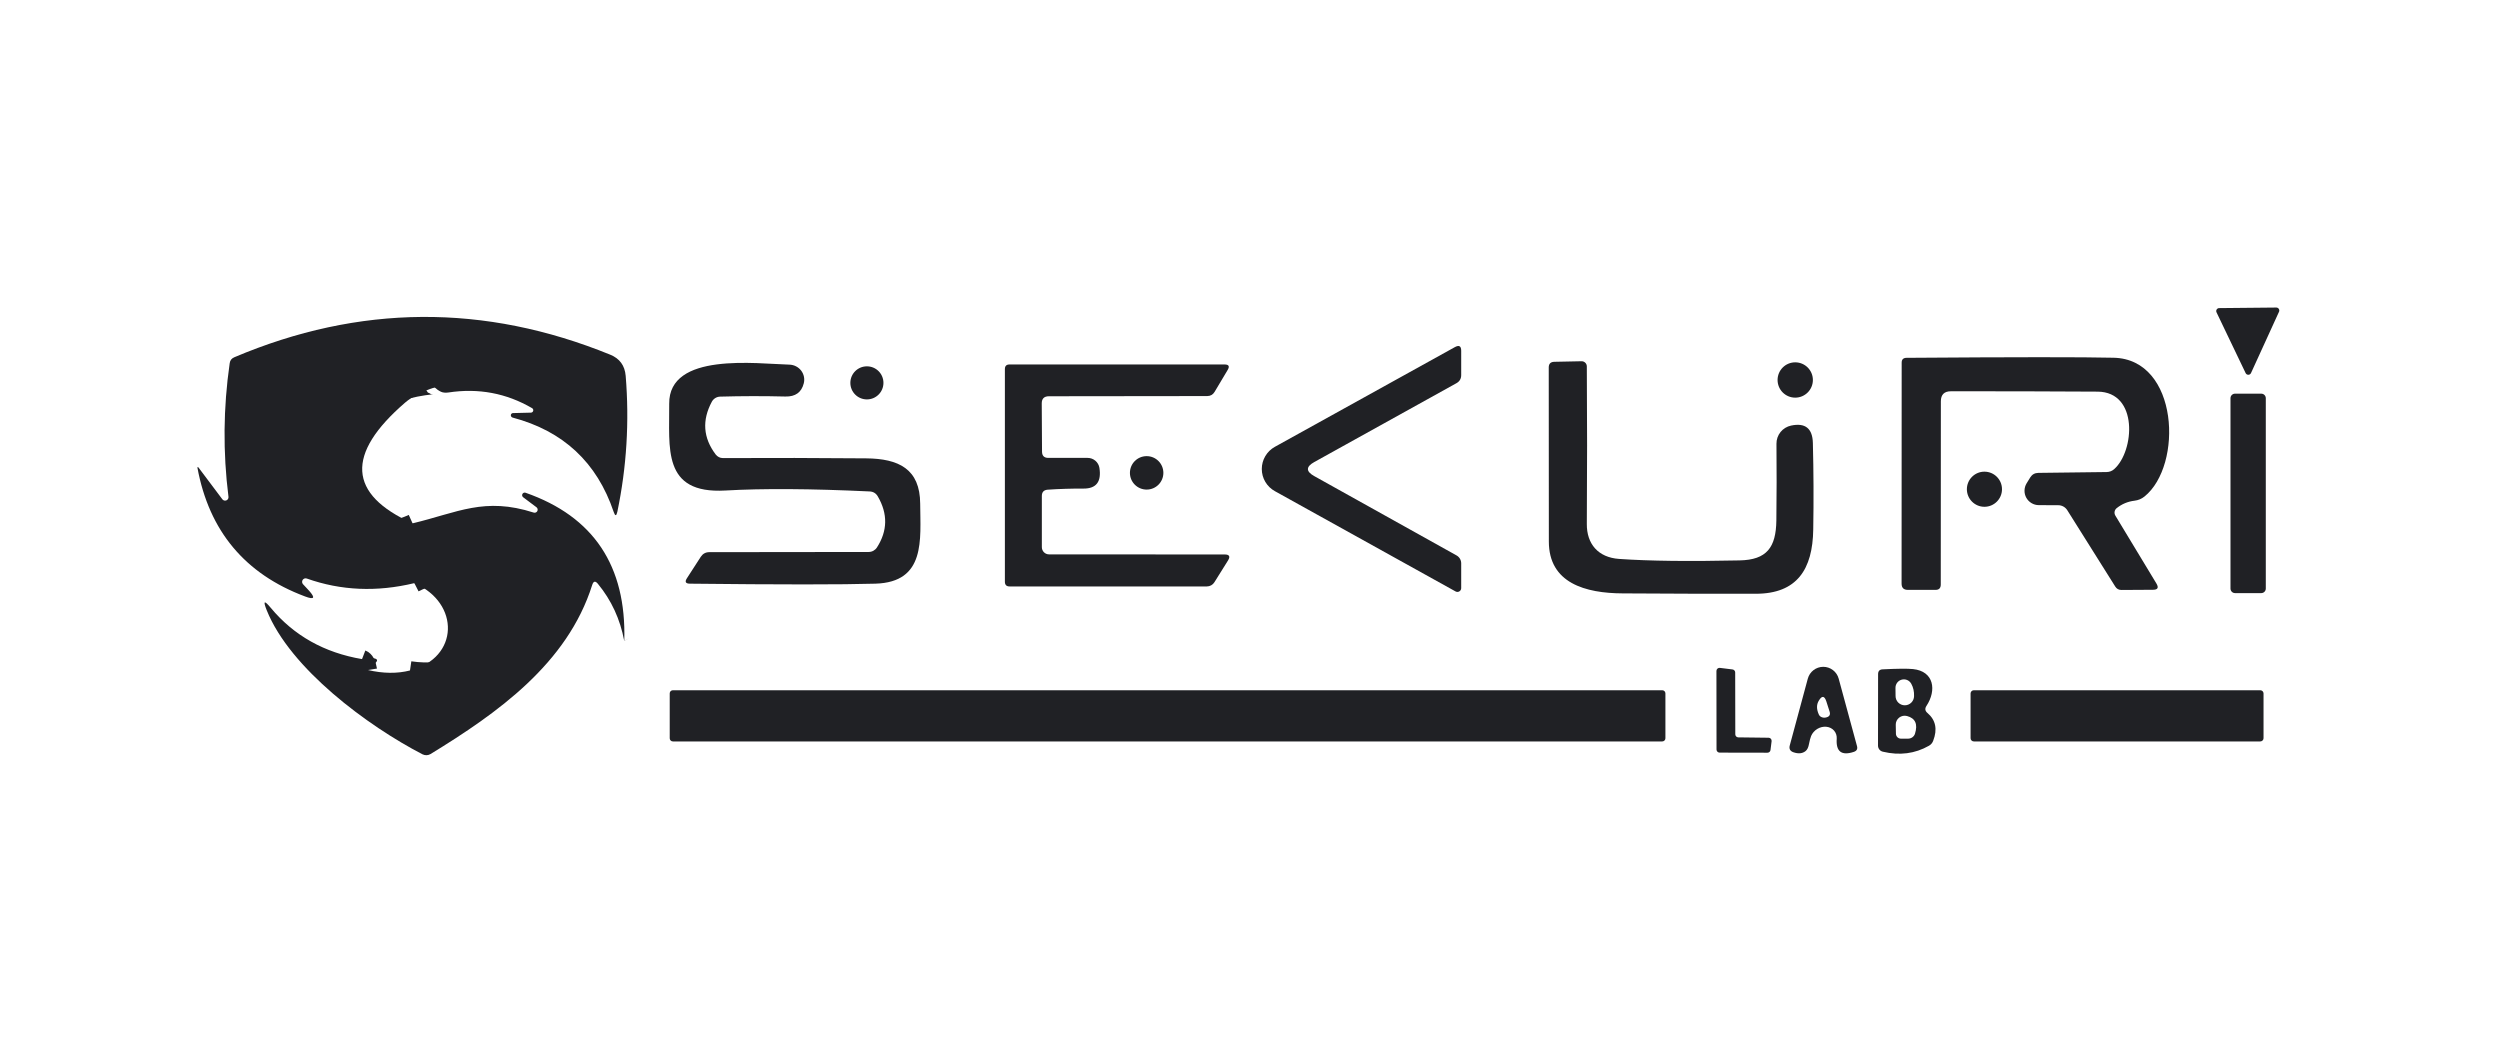
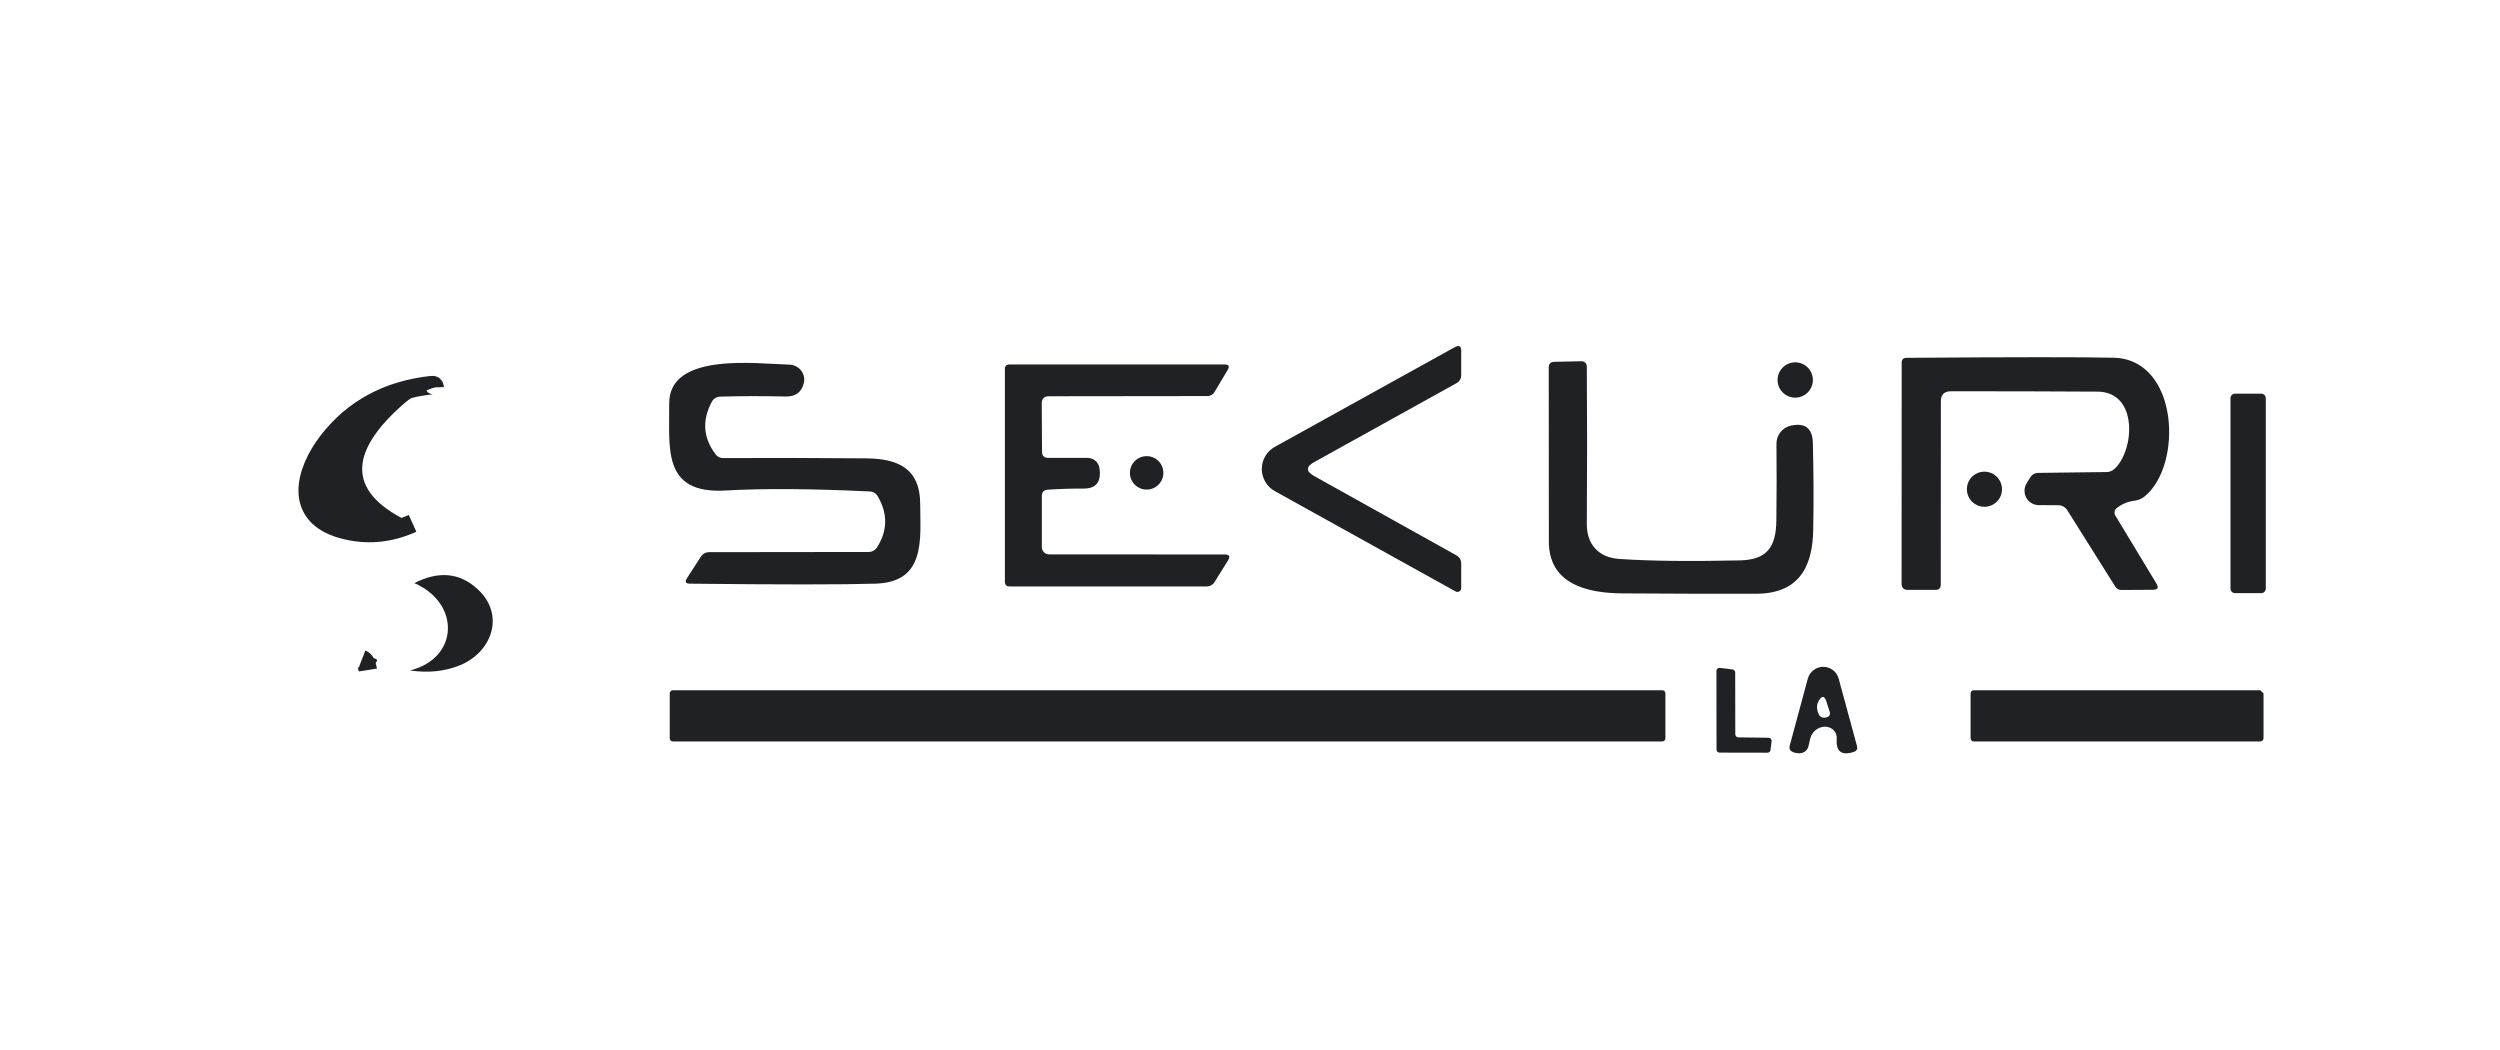
<svg xmlns="http://www.w3.org/2000/svg" width="169" height="71" viewBox="0 0 169 71" fill="none">
  <path d="M29.382 26.188C29.378 26.072 29.319 26.02 29.207 26.032C26.212 26.353 23.863 27.619 22.16 29.83C20.586 31.873 19.799 34.828 23.097 35.765C24.701 36.224 26.298 36.094 27.889 35.378" stroke="#202125" stroke-width="1.249" />
  <path d="M24.473 44.556C24.668 44.631 24.8 44.876 24.866 45.293" stroke="#202125" stroke-width="1.249" />
-   <path d="M27.715 45.323C28.956 45.506 30.091 45.385 31.12 44.961C33.275 44.061 34.15 41.55 32.3 39.838C31.088 38.713 29.658 38.574 28.009 39.419" stroke="#202125" stroke-width="1.249" />
-   <path d="M154.06 21.078L152.167 25.22C152.151 25.254 152.125 25.283 152.093 25.304C152.061 25.324 152.024 25.335 151.986 25.335C151.948 25.335 151.91 25.324 151.878 25.304C151.846 25.283 151.821 25.254 151.804 25.22L149.837 21.115C149.822 21.084 149.815 21.051 149.817 21.017C149.819 20.983 149.829 20.95 149.847 20.921C149.865 20.892 149.891 20.869 149.92 20.852C149.95 20.836 149.984 20.827 150.018 20.828L153.872 20.79C153.907 20.789 153.941 20.797 153.972 20.812C154.003 20.828 154.029 20.852 154.047 20.881C154.066 20.91 154.077 20.943 154.08 20.977C154.082 21.012 154.075 21.047 154.06 21.078Z" fill="#202125" />
-   <path d="M29.383 26.188C29.379 26.072 29.32 26.019 29.208 26.032C26.214 26.353 23.865 27.619 22.161 29.83C20.587 31.873 19.8 34.828 23.098 35.765C24.702 36.223 26.299 36.094 27.89 35.378C30.945 34.647 32.744 33.579 36.086 34.653C36.132 34.665 36.18 34.662 36.223 34.643C36.266 34.624 36.301 34.592 36.323 34.55C36.344 34.509 36.352 34.461 36.343 34.415C36.334 34.369 36.309 34.327 36.274 34.297L35.368 33.616C35.334 33.591 35.309 33.555 35.3 33.514C35.29 33.473 35.296 33.43 35.316 33.392C35.336 33.355 35.368 33.326 35.408 33.311C35.447 33.296 35.491 33.295 35.53 33.31C40.124 34.918 42.348 38.252 42.202 43.312C42.202 43.313 42.203 43.315 42.204 43.316C42.205 43.318 42.207 43.318 42.209 43.318C42.692 43.056 42.692 43.058 42.209 43.324C42.205 43.328 42.2 43.327 42.196 43.318C41.925 41.86 41.332 40.576 40.416 39.464C40.245 39.255 40.118 39.28 40.035 39.538C38.354 44.874 33.606 48.216 29.108 50.971C29.026 51.021 28.933 51.048 28.837 51.052C28.74 51.055 28.645 51.034 28.558 50.99C24.866 49.078 19.619 45.205 18.032 41.257C17.769 40.607 17.861 40.553 18.307 41.094C19.868 42.968 21.924 44.122 24.473 44.555C24.668 44.63 24.8 44.876 24.866 45.292C25.903 45.534 26.853 45.544 27.715 45.324C28.956 45.507 30.091 45.386 31.12 44.961C33.275 44.062 34.15 41.55 32.3 39.838C31.088 38.714 29.658 38.574 28.009 39.42C25.472 40.032 23.048 39.928 20.737 39.108C20.687 39.09 20.633 39.09 20.584 39.106C20.534 39.123 20.491 39.156 20.462 39.199C20.433 39.243 20.419 39.295 20.422 39.347C20.425 39.399 20.446 39.449 20.481 39.489L20.887 39.926C21.337 40.426 21.247 40.557 20.618 40.319C16.561 38.799 14.138 35.898 13.346 31.617C13.343 31.61 13.343 31.602 13.346 31.595C13.349 31.588 13.354 31.582 13.362 31.579C13.369 31.576 13.378 31.576 13.387 31.578C13.395 31.581 13.403 31.585 13.409 31.592L15.033 33.754C15.064 33.794 15.107 33.822 15.156 33.835C15.205 33.848 15.257 33.845 15.303 33.826C15.35 33.807 15.389 33.773 15.415 33.729C15.441 33.686 15.451 33.635 15.445 33.585C15.066 30.574 15.093 27.565 15.527 24.558C15.552 24.362 15.656 24.227 15.839 24.151C24.285 20.574 32.757 20.516 41.253 23.977C41.89 24.235 42.238 24.712 42.296 25.407C42.55 28.502 42.363 31.563 41.734 34.591C41.667 34.899 41.584 34.903 41.484 34.603C40.355 31.259 38.075 29.133 34.643 28.225C34.609 28.213 34.579 28.19 34.559 28.16C34.538 28.129 34.529 28.092 34.533 28.056C34.537 28.021 34.553 27.988 34.579 27.964C34.605 27.94 34.639 27.926 34.675 27.925L35.899 27.894C35.933 27.891 35.966 27.878 35.992 27.856C36.019 27.834 36.037 27.804 36.045 27.771C36.054 27.738 36.051 27.703 36.038 27.671C36.026 27.639 36.003 27.612 35.974 27.594C34.233 26.578 32.346 26.224 30.314 26.532C30.11 26.561 29.941 26.544 29.808 26.482C29.658 26.411 29.516 26.313 29.383 26.188Z" fill="#202125" />
  <path d="M88.844 31.235C88.273 31.552 88.273 31.868 88.844 32.185L98.459 37.545C98.555 37.598 98.636 37.675 98.692 37.77C98.748 37.864 98.777 37.972 98.777 38.082V39.757C98.778 39.801 98.766 39.845 98.744 39.884C98.722 39.923 98.69 39.956 98.651 39.978C98.613 40.001 98.569 40.014 98.524 40.014C98.479 40.014 98.435 40.003 98.396 39.981L86.183 33.203C85.914 33.055 85.691 32.838 85.535 32.575C85.379 32.311 85.297 32.01 85.297 31.704C85.297 31.398 85.379 31.097 85.535 30.833C85.691 30.569 85.914 30.352 86.183 30.204L98.352 23.464C98.636 23.31 98.777 23.393 98.777 23.714V25.357C98.777 25.602 98.669 25.786 98.452 25.906L88.844 31.235Z" fill="#202125" />
  <path d="M142.997 34.853L145.777 39.451C145.943 39.73 145.864 39.869 145.539 39.869L143.409 39.882C143.226 39.882 143.086 39.805 142.991 39.651L139.748 34.49C139.683 34.387 139.593 34.302 139.487 34.243C139.381 34.184 139.263 34.153 139.142 34.153L137.818 34.147C137.646 34.146 137.478 34.099 137.331 34.011C137.183 33.924 137.062 33.798 136.978 33.648C136.895 33.499 136.853 33.329 136.857 33.158C136.861 32.986 136.91 32.819 136.999 32.672L137.249 32.266C137.374 32.071 137.553 31.971 137.787 31.967L142.403 31.91C142.596 31.91 142.781 31.839 142.922 31.71C144.29 30.498 144.577 26.494 141.797 26.475C138.378 26.454 135.073 26.446 131.883 26.45C131.429 26.45 131.202 26.677 131.202 27.131L131.196 39.513C131.196 39.759 131.075 39.88 130.833 39.876H128.972C128.688 39.876 128.547 39.734 128.547 39.451L128.553 24.514C128.553 24.301 128.661 24.193 128.878 24.189C136.154 24.135 140.823 24.133 142.884 24.183C147.295 24.282 147.582 31.467 144.965 33.566C144.769 33.724 144.546 33.818 144.296 33.847C143.842 33.901 143.438 34.07 143.084 34.353C143.012 34.412 142.963 34.495 142.947 34.587C142.931 34.678 142.949 34.773 142.997 34.853Z" fill="#202125" />
  <path d="M109.449 37.783C111.478 37.925 114.195 37.958 117.602 37.883C119.433 37.846 120.057 37.008 120.082 35.19C120.103 33.462 120.105 31.732 120.089 29.999C120.086 29.71 120.183 29.43 120.364 29.205C120.546 28.981 120.799 28.826 121.082 28.768C122.036 28.568 122.525 28.96 122.55 29.943C122.6 31.896 122.608 33.845 122.575 35.79C122.538 38.483 121.482 40.138 118.689 40.138C115.691 40.142 112.692 40.134 109.693 40.113C107.182 40.101 104.695 39.426 104.702 36.596C104.706 32.673 104.704 28.754 104.695 24.839C104.695 24.593 104.818 24.466 105.064 24.458L106.907 24.42C106.953 24.419 107 24.426 107.043 24.442C107.087 24.459 107.126 24.484 107.16 24.516C107.194 24.548 107.221 24.586 107.24 24.629C107.258 24.671 107.268 24.717 107.269 24.764C107.294 28.329 107.294 31.879 107.269 35.415C107.257 36.765 108.031 37.683 109.449 37.783Z" fill="#202125" />
  <path d="M121.357 26.881C122.016 26.881 122.551 26.346 122.551 25.687C122.551 25.028 122.016 24.494 121.357 24.494C120.698 24.494 120.164 25.028 120.164 25.687C120.164 26.346 120.698 26.881 121.357 26.881Z" fill="#202125" />
  <path d="M58.776 33.221C54.823 33.034 51.575 33.013 49.03 33.159C44.726 33.403 45.269 30.248 45.238 27.299C45.194 23.782 51.166 24.594 53.372 24.65C53.526 24.655 53.676 24.694 53.813 24.765C53.95 24.835 54.069 24.935 54.161 25.056C54.253 25.178 54.317 25.319 54.347 25.468C54.377 25.617 54.372 25.771 54.334 25.918C54.18 26.526 53.765 26.822 53.091 26.805C51.62 26.768 50.15 26.77 48.68 26.812C48.566 26.815 48.454 26.848 48.357 26.907C48.259 26.967 48.179 27.05 48.124 27.149C47.445 28.407 47.531 29.598 48.38 30.723C48.437 30.798 48.51 30.859 48.594 30.901C48.679 30.944 48.773 30.966 48.867 30.966C52.112 30.95 55.34 30.956 58.551 30.985C60.75 31.004 62.193 31.697 62.205 34.052C62.218 36.476 62.593 39.356 59.175 39.456C56.901 39.523 52.72 39.523 46.631 39.456C46.344 39.452 46.279 39.329 46.437 39.088L47.374 37.638C47.512 37.43 47.703 37.326 47.949 37.326L58.726 37.313C58.835 37.313 58.943 37.285 59.041 37.232C59.138 37.178 59.221 37.101 59.282 37.007C60.002 35.887 60.023 34.739 59.344 33.565C59.219 33.344 59.03 33.23 58.776 33.221Z" fill="#202125" />
  <path d="M70.422 27.28L70.441 30.535C70.445 30.814 70.587 30.954 70.866 30.954H73.527C73.718 30.954 73.902 31.022 74.048 31.146C74.193 31.269 74.29 31.44 74.321 31.628C74.466 32.566 74.108 33.032 73.246 33.028C72.442 33.024 71.634 33.049 70.822 33.103C70.56 33.124 70.429 33.265 70.429 33.528V36.989C70.429 37.118 70.48 37.242 70.571 37.333C70.663 37.425 70.787 37.476 70.916 37.476L82.798 37.482C83.106 37.486 83.179 37.62 83.017 37.882L82.092 39.362C82.039 39.449 81.964 39.52 81.874 39.569C81.784 39.618 81.683 39.644 81.58 39.644H68.248C68.036 39.644 67.93 39.537 67.93 39.325V24.95C67.93 24.742 68.034 24.638 68.242 24.638H82.779C83.067 24.638 83.138 24.761 82.992 25.006L82.105 26.493C81.992 26.681 81.826 26.774 81.605 26.774L70.91 26.787C70.581 26.787 70.418 26.951 70.422 27.28Z" fill="#202125" />
-   <path d="M58.603 27C59.22 27 59.721 26.5 59.721 25.882C59.721 25.264 59.22 24.764 58.603 24.764C57.985 24.764 57.484 25.264 57.484 25.882C57.484 26.5 57.985 27 58.603 27Z" fill="#202125" />
  <path d="M29.382 26.188C28.52 26.471 27.853 26.815 27.383 27.219C23.355 30.697 23.524 33.416 27.889 35.378C26.298 36.094 24.701 36.224 23.097 35.765C19.799 34.828 20.586 31.873 22.16 29.83C23.863 27.619 26.212 26.353 29.207 26.032C29.319 26.02 29.378 26.072 29.382 26.188Z" fill="#202125" />
  <path d="M152.862 26.612H151.087C150.918 26.612 150.781 26.749 150.781 26.918V39.788C150.781 39.957 150.918 40.094 151.087 40.094H152.862C153.031 40.094 153.168 39.957 153.168 39.788V26.918C153.168 26.749 153.031 26.612 152.862 26.612Z" fill="#202125" />
  <path d="M77.514 33.096C78.138 33.096 78.644 32.59 78.644 31.966C78.644 31.341 78.138 30.835 77.514 30.835C76.889 30.835 76.383 31.341 76.383 31.966C76.383 32.59 76.889 33.096 77.514 33.096Z" fill="#202125" />
  <path d="M134.148 34.259C134.803 34.259 135.335 33.727 135.335 33.072C135.335 32.416 134.803 31.885 134.148 31.885C133.492 31.885 132.961 32.416 132.961 33.072C132.961 33.727 133.492 34.259 134.148 34.259Z" fill="#202125" />
  <path d="M27.715 45.323C31.045 44.492 31.12 40.762 28.009 39.419C29.658 38.574 31.088 38.713 32.3 39.838C34.15 41.55 33.275 44.061 31.12 44.961C30.091 45.385 28.956 45.506 27.715 45.323Z" fill="#202125" />
  <path d="M24.473 44.555C24.802 44.475 25.079 44.459 25.303 44.505C25.52 44.555 25.547 44.655 25.385 44.805L24.866 45.292C24.8 44.875 24.668 44.63 24.473 44.555Z" fill="#202125" />
  <path d="M117.512 49.846L119.561 49.871C119.59 49.872 119.618 49.878 119.644 49.891C119.67 49.903 119.693 49.92 119.712 49.942C119.731 49.964 119.745 49.989 119.753 50.017C119.762 50.044 119.764 50.074 119.761 50.102L119.686 50.702C119.68 50.752 119.655 50.798 119.617 50.832C119.579 50.865 119.53 50.883 119.48 50.883L116.244 50.877C116.189 50.877 116.137 50.855 116.098 50.816C116.059 50.778 116.037 50.725 116.037 50.671L116.031 45.354C116.031 45.325 116.037 45.296 116.049 45.269C116.061 45.242 116.078 45.218 116.1 45.199C116.122 45.179 116.148 45.165 116.176 45.156C116.204 45.147 116.233 45.145 116.262 45.148L117.118 45.254C117.169 45.26 117.215 45.285 117.248 45.323C117.282 45.361 117.3 45.41 117.299 45.46L117.306 49.64C117.306 49.694 117.327 49.747 117.366 49.786C117.405 49.824 117.457 49.846 117.512 49.846Z" fill="#202125" />
  <path d="M122.432 49.752C122.378 49.89 122.33 50.069 122.289 50.289C122.247 50.527 122.168 50.689 122.051 50.777C121.839 50.943 121.566 50.968 121.233 50.852C121.008 50.773 120.927 50.618 120.989 50.389L122.207 45.879C122.269 45.65 122.404 45.447 122.592 45.302C122.78 45.157 123.011 45.078 123.248 45.077C123.486 45.076 123.717 45.154 123.906 45.298C124.095 45.441 124.231 45.644 124.294 45.873L125.531 50.427C125.589 50.627 125.518 50.76 125.318 50.827C124.486 51.102 124.1 50.804 124.163 49.933C124.175 49.73 124.111 49.538 123.984 49.391C123.856 49.244 123.673 49.151 123.466 49.13C123.259 49.108 123.042 49.159 122.852 49.273C122.663 49.386 122.515 49.556 122.432 49.752ZM122.945 48.284C122.964 48.333 122.994 48.377 123.033 48.412C123.072 48.448 123.119 48.475 123.169 48.49C123.269 48.524 123.373 48.524 123.482 48.49C123.678 48.432 123.744 48.305 123.682 48.109L123.463 47.422C123.334 47.026 123.163 47.008 122.951 47.366C122.793 47.624 122.79 47.93 122.945 48.284Z" fill="#202125" />
-   <path d="M130.295 48.197C130.854 48.671 130.983 49.298 130.683 50.077C130.631 50.222 130.528 50.342 130.395 50.414C129.45 50.952 128.411 51.085 127.278 50.814C127.186 50.793 127.104 50.742 127.045 50.668C126.986 50.594 126.954 50.503 126.953 50.408L126.959 45.573C126.959 45.364 127.061 45.256 127.265 45.248C128.265 45.198 128.948 45.192 129.315 45.229C130.745 45.373 130.926 46.666 130.227 47.722C130.11 47.901 130.133 48.059 130.295 48.197ZM128.134 46.504L128.14 47.047C128.139 47.129 128.155 47.211 128.185 47.287C128.216 47.363 128.261 47.432 128.319 47.491C128.376 47.549 128.445 47.596 128.52 47.628C128.595 47.66 128.677 47.677 128.759 47.678C128.841 47.679 128.922 47.664 128.998 47.633C129.074 47.602 129.144 47.557 129.202 47.499C129.261 47.442 129.307 47.374 129.34 47.298C129.372 47.223 129.389 47.142 129.39 47.06C129.402 46.751 129.34 46.472 129.202 46.222C129.141 46.111 129.045 46.022 128.928 45.971C128.811 45.921 128.681 45.911 128.558 45.944C128.434 45.976 128.326 46.049 128.249 46.15C128.172 46.252 128.132 46.376 128.134 46.504ZM128.165 49.602C128.167 49.691 128.203 49.775 128.266 49.837C128.329 49.899 128.414 49.933 128.502 49.933H128.996C129.098 49.931 129.197 49.898 129.279 49.839C129.36 49.78 129.421 49.697 129.452 49.602C129.656 48.953 129.477 48.553 128.915 48.403C128.824 48.379 128.728 48.376 128.636 48.394C128.544 48.413 128.457 48.452 128.383 48.51C128.309 48.568 128.25 48.642 128.21 48.726C128.17 48.81 128.15 48.903 128.153 48.996L128.165 49.602Z" fill="#202125" />
  <path d="M112.369 46.66H45.486C45.368 46.66 45.273 46.755 45.273 46.873V49.909C45.273 50.026 45.368 50.121 45.486 50.121H112.369C112.486 50.121 112.582 50.026 112.582 49.909V46.873C112.582 46.755 112.486 46.66 112.369 46.66Z" fill="#202125" />
-   <path d="M152.796 46.66H133.43C133.309 46.66 133.211 46.758 133.211 46.879V49.903C133.211 50.023 133.309 50.121 133.43 50.121H152.796C152.917 50.121 153.015 50.023 153.015 49.903V46.879C153.015 46.758 152.917 46.66 152.796 46.66Z" fill="#202125" />
+   <path d="M152.796 46.66H133.43C133.309 46.66 133.211 46.758 133.211 46.879V49.903C133.211 50.023 133.309 50.121 133.43 50.121H152.796C152.917 50.121 153.015 50.023 153.015 49.903V46.879Z" fill="#202125" />
</svg>